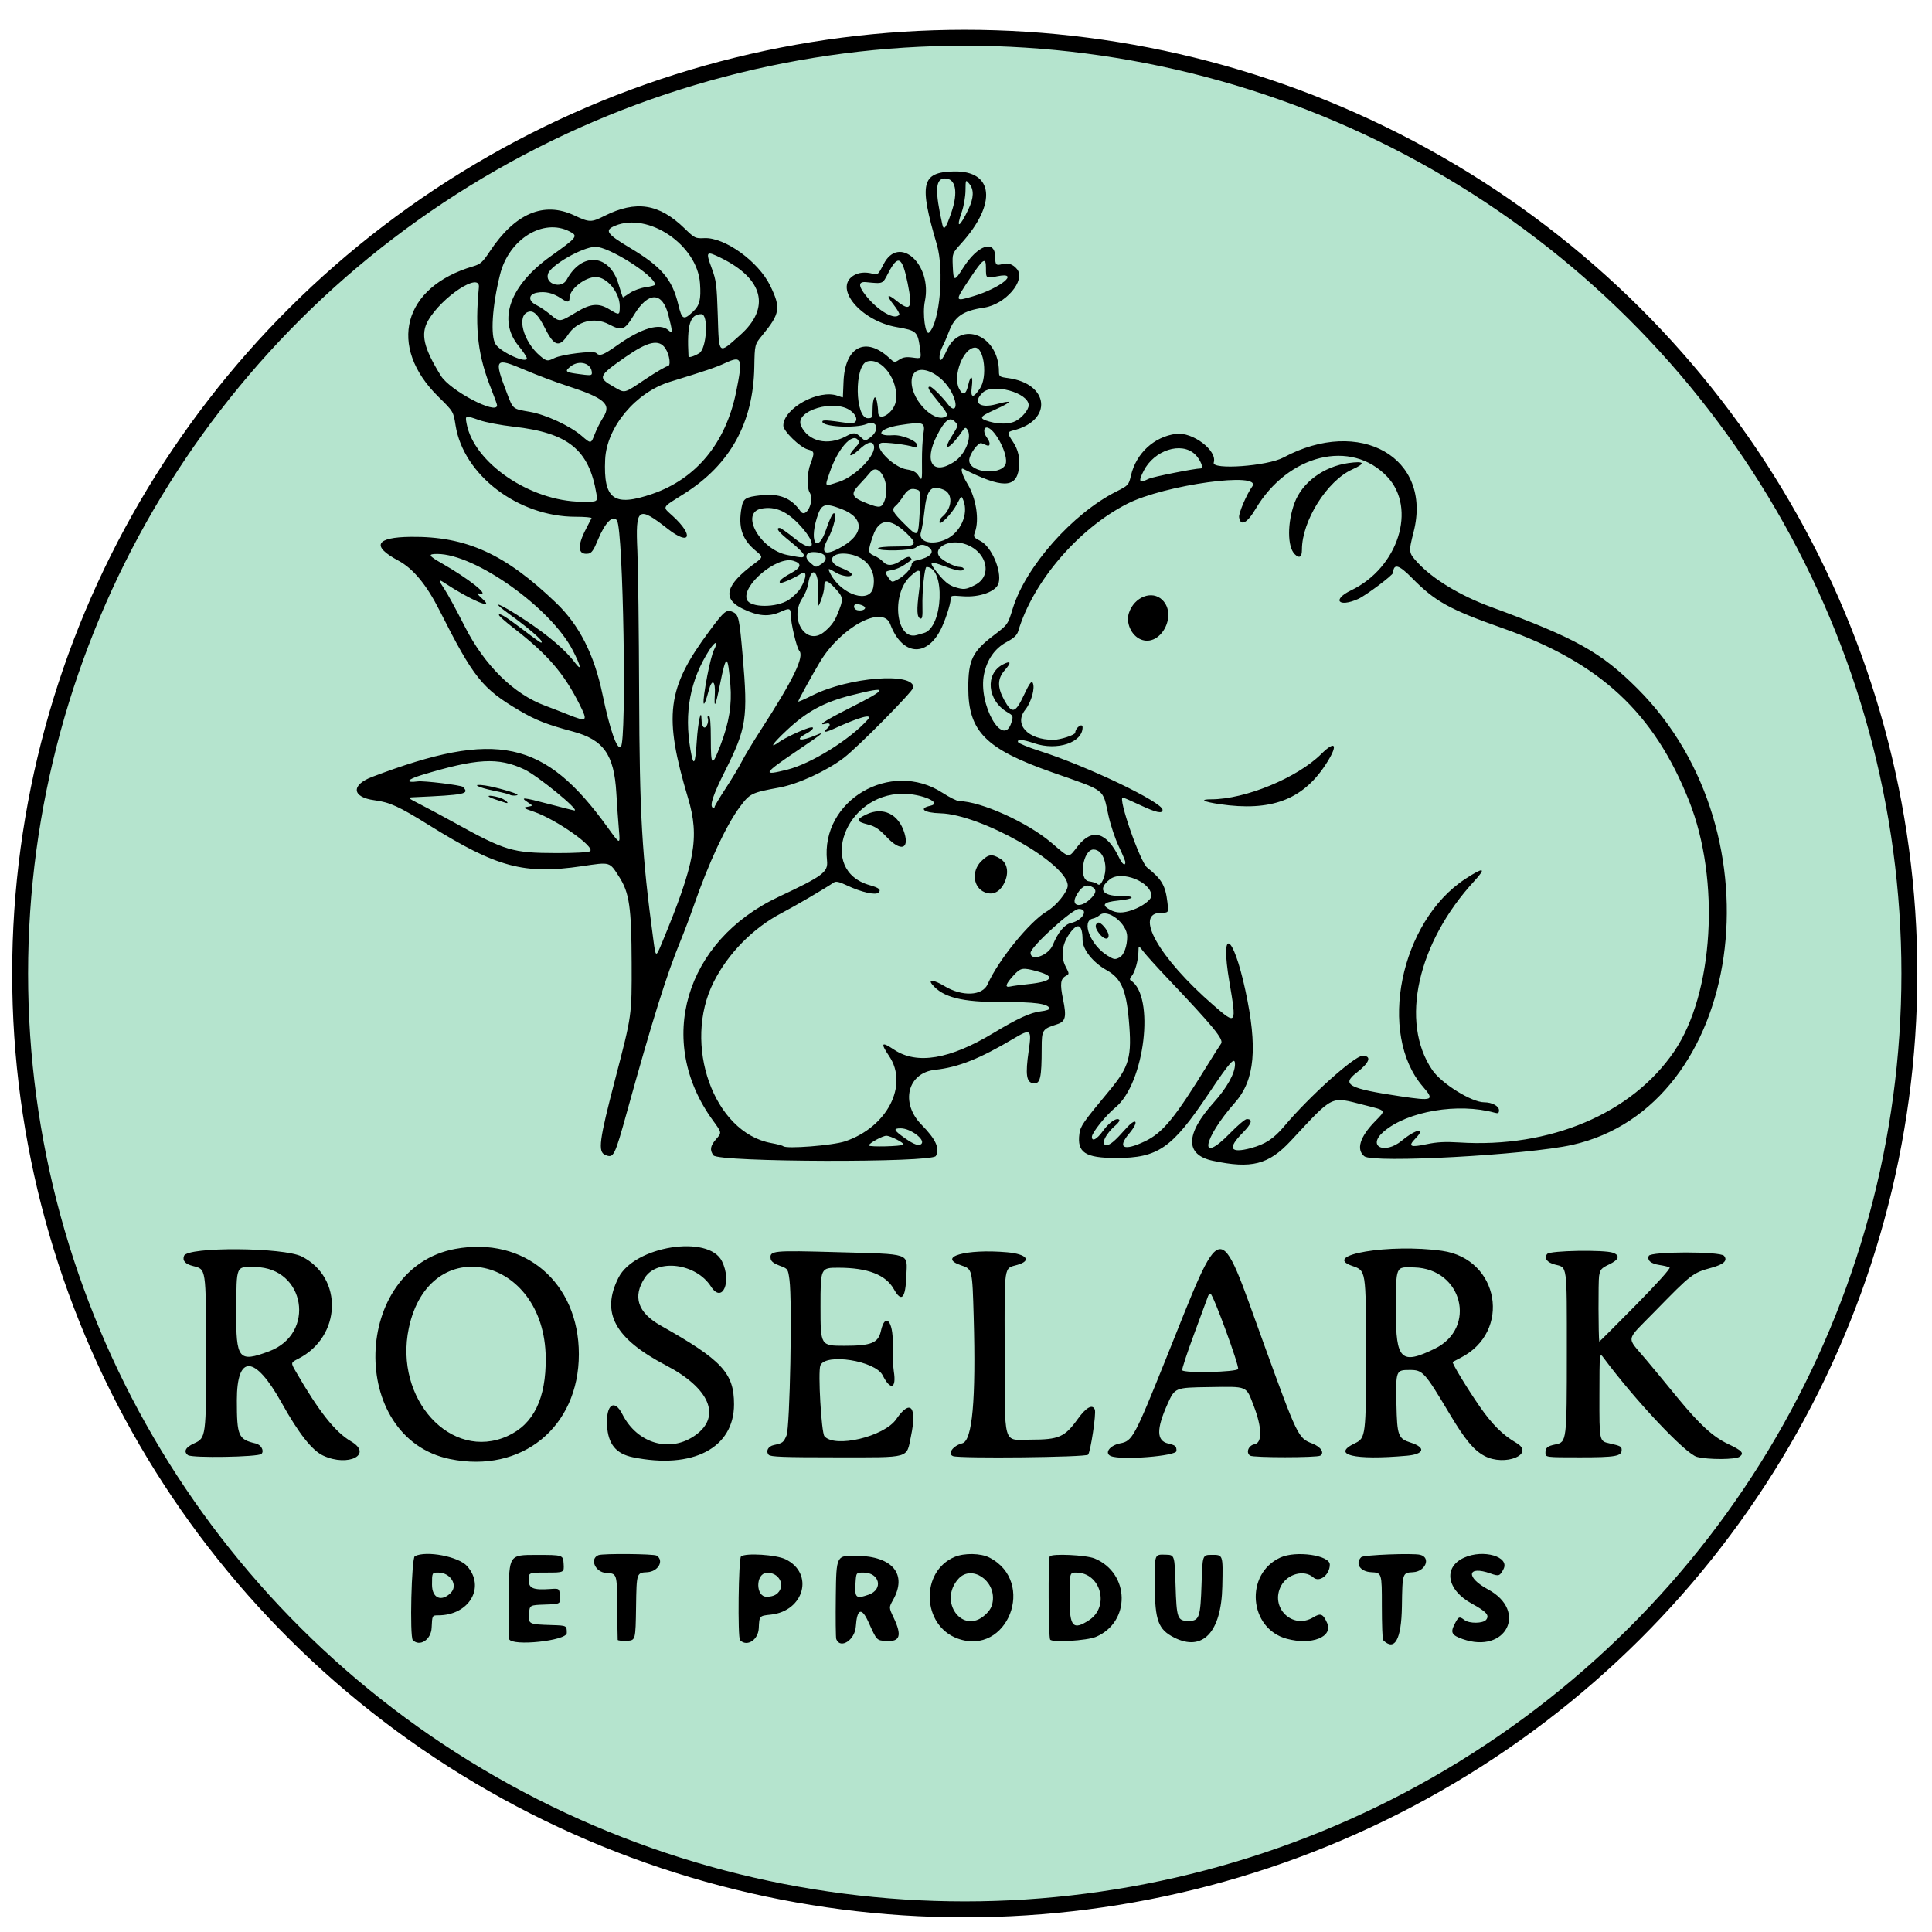
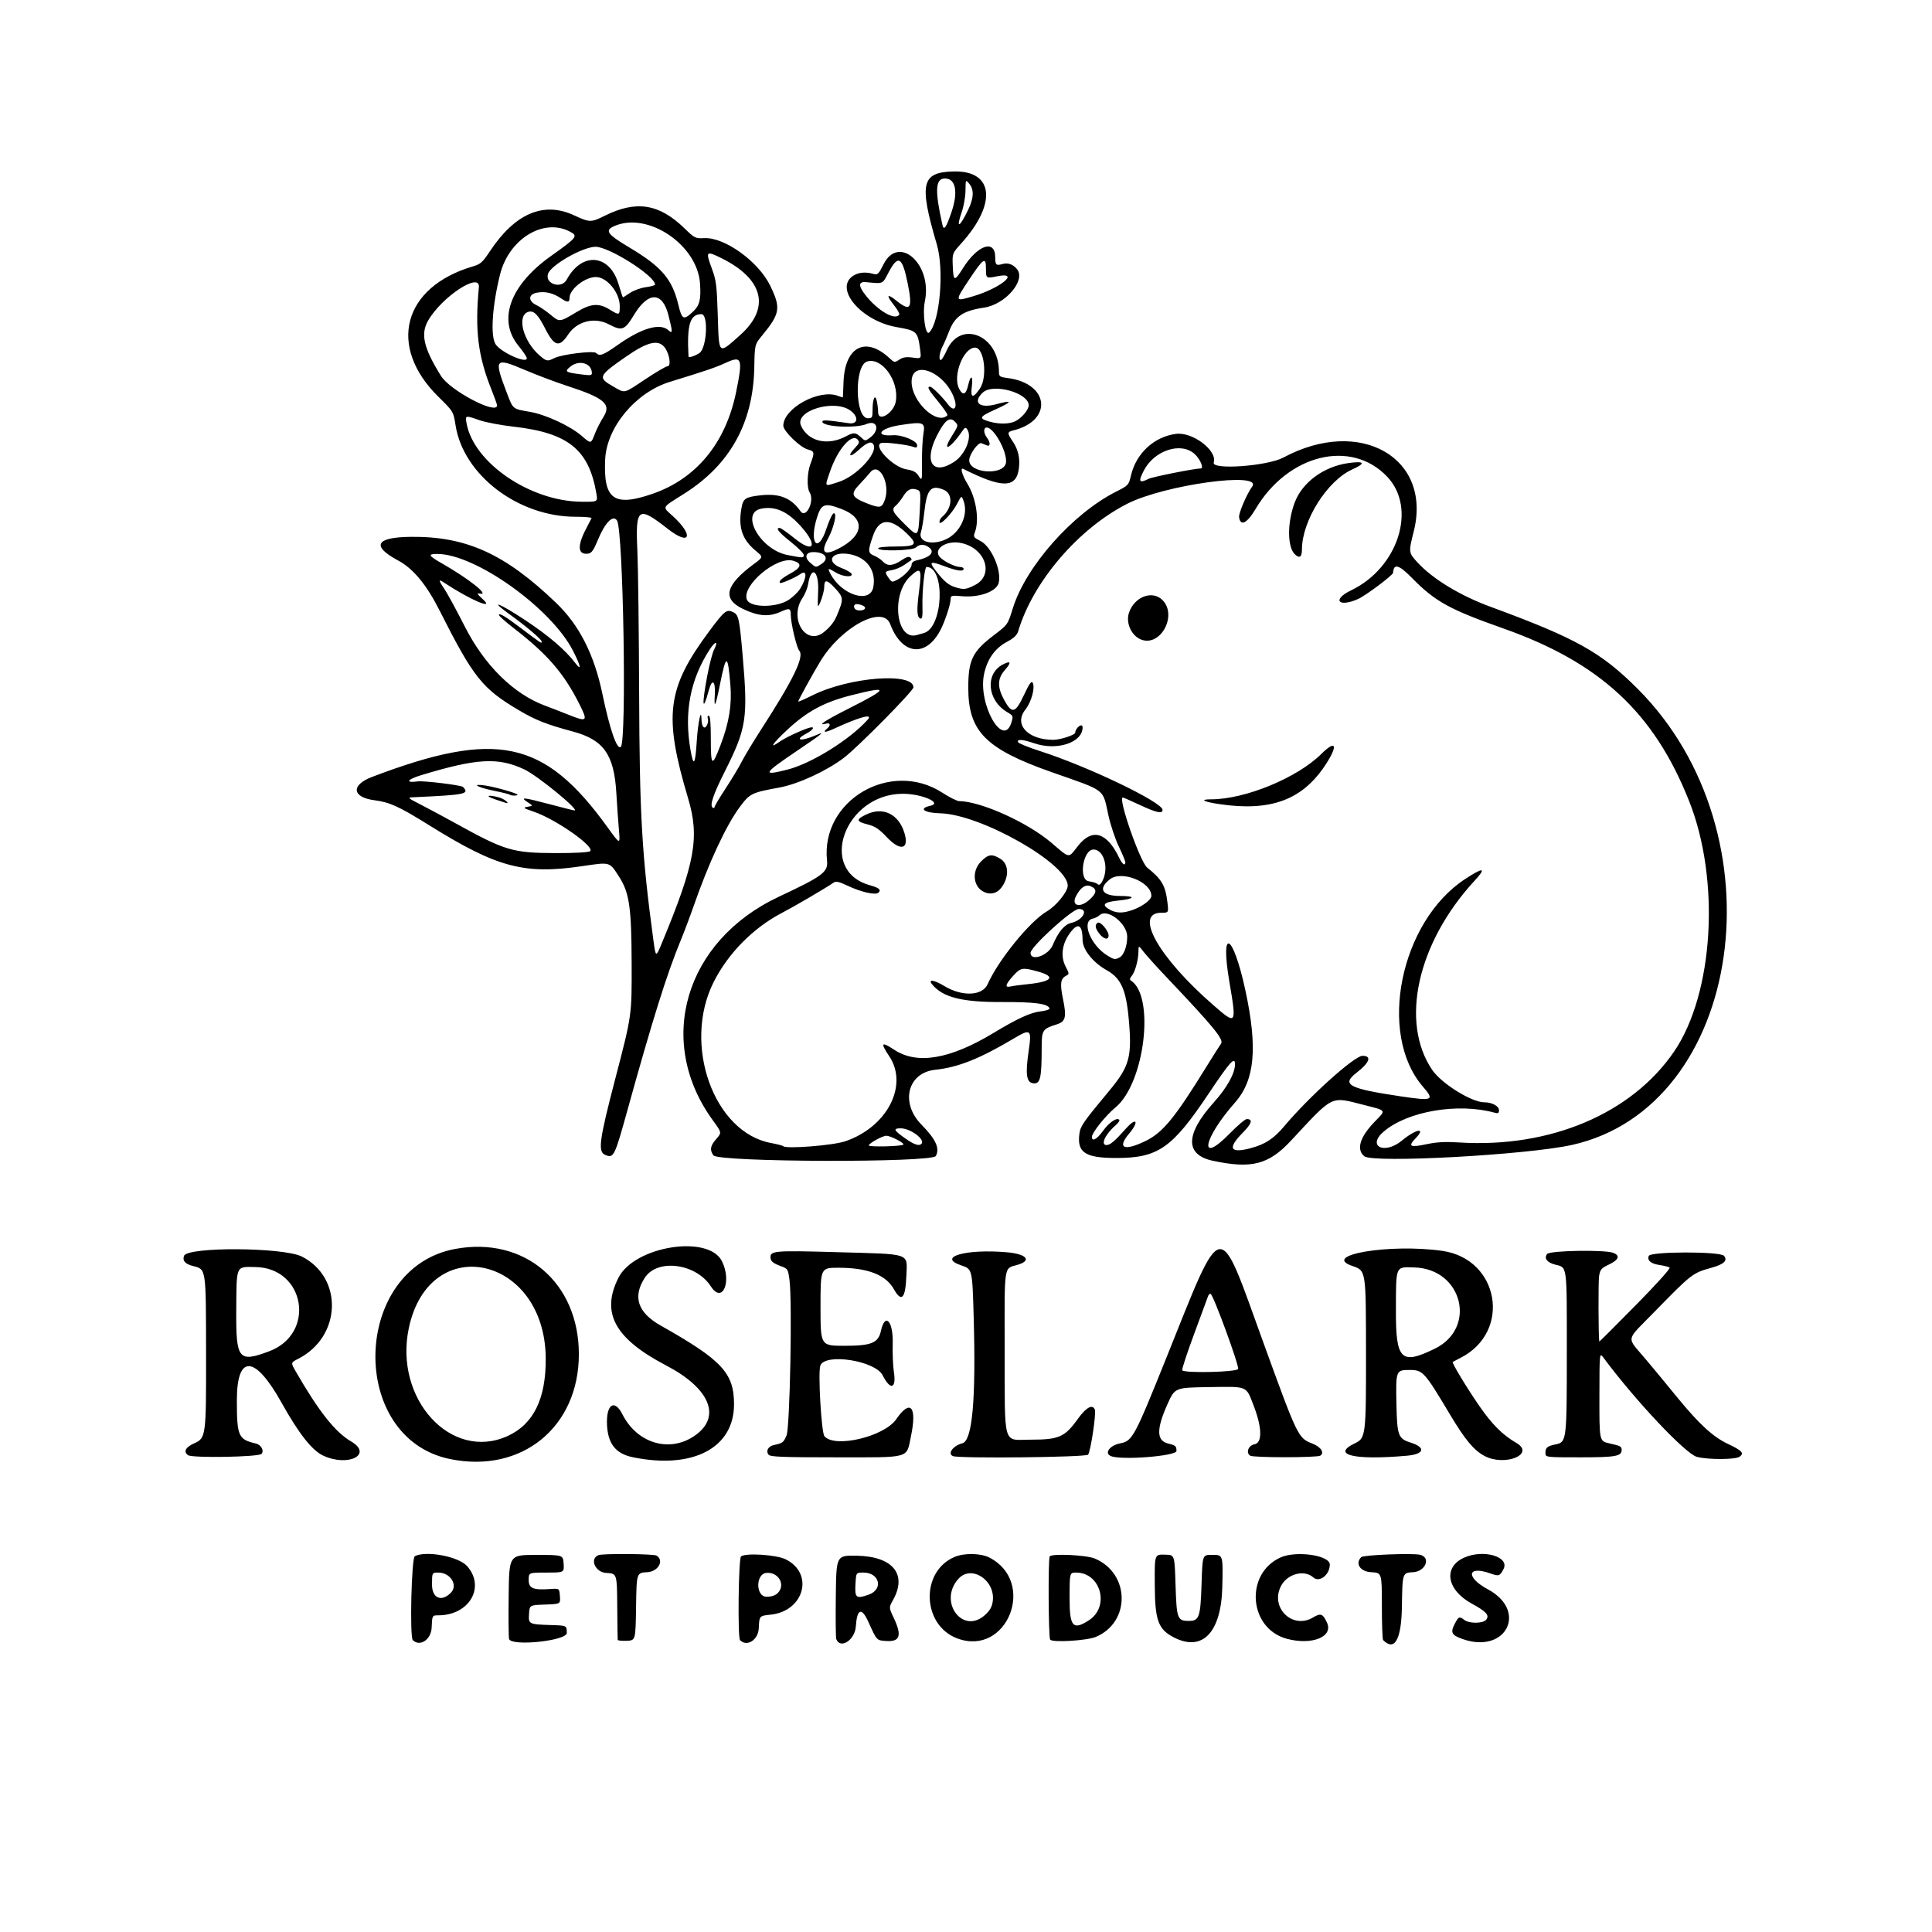
<svg xmlns="http://www.w3.org/2000/svg" xml:space="preserve" id="svg1" version="1.1" viewBox="0 0 275 275" height="275mm" width="275mm">
  <defs id="defs1" />
  <g transform="translate(-1.432,0.716)" id="g5">
-     <ellipse ry="133.204" rx="134.457" cy="137.859" cx="138.754" id="ellipse5" style="display:inline;fill:#b5e4ce;fill-opacity:1;stroke:#000000;stroke-width:2.265;stroke-dasharray:none;stroke-opacity:1" />
-   </g>
+     </g>
  <g transform="translate(40.225,-12.57)" id="layer1">
    <path id="path1" d="m 18.534,246.023 c -0.459,-0.459 -0.189,-11.705 0.286,-11.947 1.63,-0.829 6.247,0.05 7.448,1.418 2.637,3.004 0.29,7.001 -4.111,7.001 -0.866,0 -0.866,0 -0.944,1.774 -0.075,1.693 -1.686,2.748 -2.68,1.754 z m 5.403,-6.726 c 1.075,-1.075 -0.037,-2.887 -1.772,-2.887 -0.897,0 -0.897,0 -0.897,1.72 0,1.924 1.331,2.506 2.669,1.168 z m 8.303,6.58 c -0.074,-0.193 -0.103,-2.968 -0.063,-6.166 0.071,-5.815 0.071,-5.815 3.908,-5.815 3.836,0 3.836,0 3.917,1.257 0.081,1.257 0.081,1.257 -2.447,1.257 -2.528,0 -2.528,0 -2.528,1.046 0,1.202 0.63,1.466 3.082,1.293 1.283,-0.091 1.283,-0.091 1.364,1.023 0.081,1.114 0.081,1.114 -2.117,1.191 -2.197,0.077 -2.197,0.077 -2.278,1.325 -0.095,1.472 -0.054,1.491 3.255,1.596 2.117,0.067 2.117,0.067 2.117,1.125 0,1.108 -7.802,1.933 -8.21,0.868 z m 15.458,0.111 c -0.016,-0.102 -0.045,-2.269 -0.066,-4.816 -0.038,-4.63 -0.038,-4.63 -1.559,-4.71 -1.574,-0.082 -2.421,-2.032 -1.103,-2.538 0.636,-0.244 7.866,-0.184 8.265,0.069 1.116,0.707 0.226,2.282 -1.335,2.363 -1.515,0.079 -1.515,0.079 -1.587,4.894 -0.072,4.815 -0.072,4.815 -1.329,4.869 -0.691,0.03 -1.27,-0.03 -1.285,-0.132 z m 17.415,0.047 c -0.356,-0.356 -0.222,-11.652 0.142,-11.928 0.683,-0.518 4.999,-0.242 6.328,0.405 4.113,2.001 2.674,7.387 -2.107,7.887 -1.619,0.169 -1.619,0.169 -1.696,1.919 -0.074,1.68 -1.674,2.711 -2.667,1.718 z m 5.368,-6.715 c 1.161,-1.161 0.102,-3.028 -1.625,-2.863 -1.548,0.148 -1.524,3.392 0.025,3.392 0.718,0 1.245,-0.174 1.6,-0.529 z m 8.326,6.557 c -0.074,-0.193 -0.103,-2.954 -0.063,-6.134 0.071,-5.783 0.071,-5.783 2.975,-5.733 5.143,0.089 7.23,2.641 5.164,6.315 -0.593,1.055 -0.593,1.055 0.101,2.522 1.195,2.527 0.911,3.427 -1.043,3.302 -1.402,-0.089 -1.341,-0.025 -2.566,-2.728 -0.96,-2.117 -1.613,-1.875 -1.782,0.661 -0.129,1.936 -2.216,3.28 -2.786,1.794 z m 4.604,-6.32 c 2.138,-0.745 1.577,-3.147 -0.735,-3.147 -1.034,0 -1.034,0 -1.124,1.459 -0.134,2.159 0.044,2.321 1.86,1.688 z m 12.656,6.237 c -5.076,-1.863 -5.337,-9.554 -0.394,-11.619 1.369,-0.572 3.702,-0.528 4.917,0.092 6.767,3.453 2.576,14.133 -4.523,11.527 z m 3.934,-3.365 c 0.688,-0.63 0.977,-1.148 1.083,-1.939 0.4,-2.98 -3.027,-5.235 -4.874,-3.207 -2.953,3.244 0.601,8.068 3.79,5.145 z m 9.248,3.519 c -0.24,-0.388 -0.296,-11.455 -0.059,-11.837 0.269,-0.436 5.193,-0.207 6.403,0.297 5.04,2.102 5.143,9.064 0.165,11.156 -1.287,0.541 -6.231,0.833 -6.508,0.384 z m 5.554,-2.771 c 2.965,-1.943 1.649,-6.767 -1.845,-6.767 -0.939,0 -0.939,0 -0.939,3.739 0,3.983 0.499,4.526 2.785,3.028 z m 12.096,2.479 c -2.258,-1.148 -2.728,-2.412 -2.754,-7.416 -0.024,-4.542 -0.068,-4.42 1.561,-4.376 1.262,0.034 1.262,0.034 1.394,4.293 0.15,4.818 0.265,5.132 1.875,5.132 1.505,0 1.674,-0.489 1.829,-5.292 0.132,-4.101 0.132,-4.101 1.41,-4.108 1.671,-0.01 1.643,-0.093 1.544,4.505 -0.139,6.51 -2.799,9.326 -6.859,7.262 z m 16.036,0.176 c -5.413,-1.458 -6.02,-9.244 -0.901,-11.569 2.225,-1.011 7.028,-0.321 7.025,1.009 -0.003,1.466 -1.482,2.607 -2.359,1.821 -1.267,-1.136 -3.652,-0.517 -4.564,1.185 -1.656,3.088 1.61,6.304 4.572,4.503 1.052,-0.64 1.378,-0.51 1.961,0.782 0.903,2.003 -2.184,3.225 -5.733,2.269 z m 13.711,0.191 c -0.097,-0.097 -0.177,-2.294 -0.177,-4.882 0,-4.705 0,-4.705 -1.521,-4.785 -1.567,-0.082 -2.325,-1.234 -1.412,-2.146 0.315,-0.315 7.346,-0.592 8.387,-0.331 1.567,0.393 0.751,2.385 -1.015,2.477 -1.515,0.079 -1.515,0.079 -1.587,4.895 -0.07,4.689 -1.035,6.411 -2.673,4.772 z m 11.333,-0.144 c -1.562,-0.548 -1.772,-0.922 -1.175,-2.093 0.58,-1.138 0.683,-1.182 1.424,-0.622 0.694,0.525 2.632,0.506 3.077,-0.031 0.524,-0.631 0.056,-1.161 -2.027,-2.298 -3.578,-1.952 -4.125,-5.178 -1.11,-6.546 2.738,-1.243 6.53,-0.146 5.615,1.624 -0.517,0.999 -0.663,1.048 -1.852,0.625 -3.32,-1.183 -3.59,0.524 -0.358,2.263 5.709,3.073 2.578,9.24 -3.593,7.077 z M 23.817,220.248 c -14.569,-2.999 -13.955,-27.191 0.758,-29.908 9.846,-1.818 17.595,4.78 17.595,14.981 0,10.398 -8.151,17.027 -18.353,14.927 z m 8.206,-3.274 c 3.705,-1.682 5.485,-5.327 5.43,-11.123 -0.137,-14.546 -16.562,-18.114 -19.489,-4.233 -2.128,10.089 6.031,19.001 14.059,15.357 z m -26.233,2.795 c -1.6,-0.741 -3.483,-3.133 -5.955,-7.568 -3.782,-6.783 -6.349,-6.908 -6.346,-0.309 0.002,5.107 0.203,5.564 2.701,6.147 0.759,0.177 1.23,1.051 0.799,1.482 -0.446,0.446 -9.9,0.604 -10.461,0.175 -0.668,-0.512 -0.346,-1.124 0.881,-1.678 1.69,-0.762 1.715,-0.954 1.697,-13.017 -0.018,-11.975 0.016,-11.754 -1.839,-12.221 -1.134,-0.285 -1.559,-0.765 -1.293,-1.458 0.502,-1.309 14.167,-1.221 16.774,0.108 5.923,3.022 5.629,11.41 -0.509,14.542 -1.091,0.556 -1.091,0.556 -0.37,1.805 3.292,5.705 5.607,8.634 7.867,9.955 3.175,1.857 -0.375,3.689 -3.945,2.036 z m -7.705,-14.855 c 6.684,-2.501 5.146,-11.888 -1.966,-11.993 -2.815,-0.042 -2.672,-0.369 -2.715,6.219 -0.045,6.94 0.329,7.402 4.681,5.774 z m 51.758,15.077 c -2.388,-0.491 -3.512,-1.874 -3.661,-4.503 -0.169,-2.99 1.036,-3.875 2.186,-1.605 2.135,4.213 6.841,5.547 10.421,2.953 3.69,-2.673 1.997,-6.673 -4.194,-9.907 -7.328,-3.829 -9.318,-7.495 -6.783,-12.496 2.28,-4.5 12.828,-6.175 14.726,-2.34 1.445,2.919 0.05,6.118 -1.568,3.596 -2.104,-3.28 -7.595,-4.018 -9.4,-1.264 -1.781,2.719 -1.036,4.974 2.258,6.832 8.73,4.924 10.429,6.75 10.429,11.209 0,6.216 -5.872,9.282 -14.415,7.526 z m 121.221,-0.19 c -1.522,-0.816 -2.757,-2.305 -4.922,-5.931 -3.603,-6.035 -3.842,-6.299 -5.694,-6.299 -1.984,0 -2.005,0.053 -1.904,4.895 0.093,4.465 0.248,4.881 2.029,5.446 2.206,0.699 1.937,1.643 -0.531,1.864 -7.527,0.673 -10.862,-0.132 -7.384,-1.782 1.512,-0.717 1.565,-1.154 1.553,-12.803 -0.012,-11.924 0.016,-11.745 -1.974,-12.435 -4.47,-1.549 5.364,-3.192 12.816,-2.141 8.138,1.148 9.924,11.513 2.623,15.226 -0.561,0.285 -1.065,0.549 -1.121,0.587 -0.161,0.108 2.012,3.702 3.815,6.308 1.792,2.59 3.295,4.089 5.232,5.214 2.77,1.61 -1.637,3.408 -4.538,1.852 z m -7.061,-15.257 c 6.062,-2.966 3.928,-11.39 -2.931,-11.567 -2.711,-0.07 -2.585,-0.369 -2.603,6.192 -0.019,6.981 0.741,7.719 5.533,5.375 z m 37.314,15.398 c -1.611,-0.417 -8.753,-7.994 -13.287,-14.095 -0.587,-0.79 -0.587,-0.79 -0.595,5.329 -0.009,6.601 -0.027,6.517 1.448,6.849 1.562,0.351 1.718,0.436 1.718,0.931 0,0.897 -0.867,1.05 -5.936,1.05 -4.912,0 -4.912,0 -4.912,-0.646 0,-0.732 0.268,-0.955 1.432,-1.193 1.591,-0.324 1.61,-0.486 1.611,-13.167 7e-5,-12.617 0.086,-11.985 -1.698,-12.437 -1.125,-0.285 -1.587,-0.919 -1.099,-1.507 0.407,-0.49 8.178,-0.623 9.394,-0.161 1.027,0.39 0.818,0.988 -0.578,1.655 -1.119,0.534 -1.275,0.717 -1.427,1.659 -0.122,0.76 -0.1,8.562 0.027,9.329 0.006,0.038 2.327,-2.281 5.157,-5.152 3.097,-3.143 5.028,-5.294 4.851,-5.403 -0.162,-0.1 -0.801,-0.258 -1.42,-0.351 -1.247,-0.187 -1.792,-0.647 -1.542,-1.3 0.245,-0.639 10.18,-0.65 10.71,-0.011 0.553,0.667 -0.007,1.207 -1.752,1.69 -2.722,0.754 -2.825,0.833 -8.151,6.286 -4.193,4.293 -4.029,3.424 -1.266,6.718 0.779,0.929 1.612,1.927 1.852,2.219 0.24,0.292 1.462,1.78 2.717,3.307 3.111,3.787 5.048,5.561 7.155,6.554 2.024,0.954 2.355,1.315 1.666,1.819 -0.583,0.427 -4.467,0.444 -6.075,0.028 z M 69.185,219.642 c -0.437,-0.526 -0.079,-1.205 0.729,-1.381 1.273,-0.277 1.381,-0.358 1.814,-1.361 0.488,-1.131 0.83,-19.129 0.421,-22.155 -0.213,-1.573 -0.219,-1.582 -1.404,-2.018 -0.785,-0.289 -1.217,-0.615 -1.269,-0.957 -0.181,-1.192 0.185,-1.229 9.616,-0.962 10.507,0.297 9.813,0.06 9.695,3.319 -0.118,3.278 -0.685,3.898 -1.78,1.943 -1.144,-2.044 -3.722,-3.044 -7.861,-3.049 -2.58,-0.003 -2.58,-0.003 -2.58,5.553 0,5.556 0,5.556 3.419,5.556 3.816,0 4.803,-0.401 5.177,-2.106 0.592,-2.697 1.767,-1.428 1.682,1.818 -0.037,1.395 0.033,3.159 0.155,3.921 0.397,2.481 -0.461,2.79 -1.585,0.571 -1.054,-2.081 -8.16,-3.201 -8.87,-1.398 -0.355,0.902 0.142,9.534 0.579,10.062 1.446,1.742 8.511,0.069 10.223,-2.42 2.014,-2.928 2.983,-1.81 2.096,2.419 -0.677,3.23 0.105,3.009 -10.603,3.009 -7.608,0 -9.41,-0.068 -9.656,-0.363 z m 26.232,0.188 c -0.825,-0.333 0.023,-1.493 1.33,-1.819 1.433,-0.358 1.955,-6.156 1.621,-17.982 -0.193,-6.815 -0.194,-6.82 -1.757,-7.341 -3.542,-1.181 0.647,-2.383 6.507,-1.868 2.807,0.247 3.576,1.188 1.465,1.792 -1.942,0.555 -1.826,-0.203 -1.804,11.749 0.026,14.447 -0.343,13.131 3.685,13.131 4.044,0 4.861,-0.358 6.723,-2.947 1.198,-1.665 2.106,-2.159 2.428,-1.321 0.211,0.55 -0.605,5.97 -0.964,6.403 -0.311,0.374 -18.338,0.565 -19.233,0.204 z m 22.49,0.003 c -0.994,-0.411 -0.168,-1.539 1.332,-1.82 1.706,-0.319 2.018,-0.894 6.392,-11.767 8.378,-20.826 7.412,-20.657 14.019,-2.443 4.804,13.244 4.915,13.473 6.894,14.229 1.236,0.472 1.805,1.326 1.157,1.736 -0.465,0.295 -9.509,0.298 -9.973,0.003 -0.655,-0.415 -0.254,-1.47 0.618,-1.626 1.12,-0.2 1.073,-2.384 -0.118,-5.472 -1.117,-2.898 -0.758,-2.748 -6.379,-2.664 -4.841,0.072 -4.841,0.072 -5.906,2.453 -1.584,3.544 -1.555,5.18 0.1,5.579 1.073,0.259 1.191,0.363 1.191,1.058 0,0.729 -7.843,1.344 -9.327,0.732 z m 18.098,-12.406 c 0.179,-0.466 -3.578,-10.705 -3.928,-10.705 -0.127,0 -0.28,0.149 -0.342,0.331 -0.061,0.182 -0.946,2.582 -1.966,5.333 -1.02,2.751 -1.793,5.102 -1.717,5.226 0.274,0.443 7.779,0.27 7.953,-0.183 z m -3.612,-29.637 c -3.971,-0.851 -3.912,-3.79 0.164,-8.316 1.852,-2.057 3.004,-4.125 3.008,-5.403 0.004,-1.186 -0.686,-0.418 -3.782,4.208 -5.18,7.739 -7.178,9.125 -13.149,9.119 -4.405,-0.004 -5.575,-0.78 -5.216,-3.458 0.146,-1.089 0.533,-1.646 4.203,-6.058 2.935,-3.528 3.302,-4.856 2.824,-10.205 -0.38,-4.252 -1.104,-5.867 -3.143,-7.008 -1.962,-1.098 -3.428,-2.94 -3.434,-4.314 -0.01,-2.259 -0.694,-2.558 -1.902,-0.829 -1.04,1.489 -1.235,3.23 -0.517,4.609 0.543,1.043 0.545,1.073 0.052,1.337 -0.777,0.416 -0.867,1.129 -0.418,3.305 0.53,2.564 0.375,3.201 -0.876,3.597 -2.064,0.654 -2.157,0.799 -2.159,3.362 -0.004,4.285 -0.199,5.129 -1.161,5.035 -1.016,-0.099 -1.184,-1.226 -0.69,-4.624 0.448,-3.078 0.303,-3.199 -2.116,-1.76 -4.864,2.892 -7.909,4.105 -11.193,4.456 -3.934,0.421 -5.005,4.698 -1.954,7.806 2.048,2.086 2.637,3.369 2.049,4.465 -0.522,0.976 -30.938,0.89 -31.654,-0.089 -0.562,-0.769 -0.46,-1.356 0.407,-2.343 0.782,-0.891 0.782,-0.891 -0.476,-2.617 -8.22,-11.275 -4.019,-25.562 9.365,-31.849 6.301,-2.96 7.043,-3.515 6.868,-5.143 -0.918,-8.565 9.056,-14.436 16.421,-9.665 1.008,0.653 2.082,1.19 2.386,1.193 3.088,0.032 9.712,3.017 13.109,5.908 2.725,2.319 2.384,2.277 3.805,0.468 2.028,-2.581 4.121,-1.966 5.884,1.73 0.421,0.882 0.858,1.184 0.858,0.592 0,-0.167 -0.417,-1.169 -0.926,-2.228 -0.509,-1.059 -1.172,-3.036 -1.472,-4.393 -0.873,-3.943 -0.198,-3.424 -8.053,-6.187 -9.445,-3.322 -11.906,-5.808 -11.906,-12.024 0,-3.942 0.594,-5.164 3.627,-7.468 1.995,-1.515 1.995,-1.515 2.712,-3.836 1.843,-5.967 8.51,-13.494 14.728,-16.625 1.722,-0.867 1.768,-0.917 2.09,-2.287 0.744,-3.163 3.285,-5.512 6.409,-5.924 2.362,-0.311 5.912,2.384 5.374,4.079 -0.346,1.089 7.64,0.513 9.927,-0.716 10.888,-5.85 21.197,0.017 18.534,10.547 -0.745,2.946 -0.738,3.002 0.559,4.408 2.162,2.346 6.053,4.705 10.389,6.299 12.142,4.464 15.706,6.449 20.911,11.65 20.679,20.661 15.104,59.507 -9.32,64.943 -6.418,1.428 -28.355,2.624 -29.575,1.612 -1.171,-0.972 -0.623,-2.752 1.527,-4.961 1.603,-1.647 1.693,-1.51 -1.529,-2.327 -4.889,-1.24 -4.262,-1.545 -10.456,5.095 -3.167,3.396 -5.6,4.016 -11.113,2.834 z m 5.467,-1.811 c 2.012,-0.536 3.239,-1.344 4.72,-3.11 3.53,-4.209 9.983,-10.014 11.13,-10.014 1.369,0 1.026,0.964 -0.862,2.421 -2.173,1.677 -1.111,2.243 6.269,3.342 4.633,0.69 4.887,0.581 3.202,-1.366 -6.508,-7.519 -3.247,-23.521 6.027,-29.579 2.617,-1.71 3.055,-1.622 1.317,0.262 -8.143,8.83 -10.665,20.129 -6.014,26.945 1.317,1.929 5.602,4.591 7.392,4.591 1.109,0 2.1,0.534 2.1,1.132 0,0.409 -0.125,0.483 -0.595,0.353 -5.221,-1.446 -12.416,-0.226 -15.813,2.682 -2.435,2.085 0.097,3.336 2.591,1.28 2.044,-1.685 3.494,-1.919 1.937,-0.312 -1.12,1.156 -0.781,1.328 1.614,0.82 1.413,-0.3 2.645,-0.365 4.579,-0.241 12.948,0.827 24.581,-4.094 30.62,-12.952 5.625,-8.25 6.592,-24.383 2.137,-35.623 -4.994,-12.598 -12.673,-19.727 -26.505,-24.607 -7.63,-2.692 -9.659,-3.816 -12.968,-7.184 -1.847,-1.88 -2.598,-2.084 -2.669,-0.724 -0.018,0.341 -3.902,3.253 -4.978,3.732 -2.826,1.259 -3.758,0.096 -0.989,-1.236 6.698,-3.221 9.382,-11.667 5.136,-16.157 -5.122,-5.416 -14.123,-3.215 -18.746,4.583 -1.216,2.052 -2.154,2.518 -2.346,1.166 -0.079,-0.558 1.087,-3.285 1.856,-4.342 1.602,-2.2 -12.462,-0.274 -17.777,2.434 -6.964,3.549 -13.415,11.085 -15.515,18.125 -0.174,0.582 -0.613,0.996 -1.646,1.551 -1.684,0.905 -2.783,2.471 -3.223,4.589 -0.885,4.262 2.74,10.641 3.899,6.863 0.28,-0.914 0.26,-0.963 -0.609,-1.475 -2.835,-1.672 -3.173,-5.452 -0.606,-6.779 1.144,-0.592 1.243,-0.297 0.273,0.808 -1.059,1.206 -1.086,2.416 -0.095,4.233 1.115,2.045 1.593,1.928 2.818,-0.688 0.76,-1.623 1.071,-2.064 1.242,-1.759 0.388,0.694 -0.171,2.743 -1.052,3.855 -1.661,2.097 0.37,4.274 3.992,4.28 0.98,10e-4 3.109,-0.694 3.12,-1.019 0.024,-0.704 1.041,-1.451 1.047,-0.769 0.018,2.174 -3.628,3.386 -6.864,2.283 -1.663,-0.567 -2.48,-0.63 -2.33,-0.178 0.058,0.173 1.467,0.75 3.131,1.282 6.758,2.159 17.446,7.284 17.446,8.366 0,0.597 -0.878,0.407 -3.244,-0.701 -1.242,-0.582 -2.33,-1.058 -2.418,-1.058 -0.73,0 2.463,9.174 3.472,9.977 2.081,1.656 2.6,2.549 2.883,4.952 0.173,1.475 0.173,1.475 -0.865,1.475 -3.984,0 -0.393,6.375 7.416,13.163 3.285,2.856 3.311,2.818 2.266,-3.338 -1.342,-7.904 0.508,-6.952 2.267,1.165 1.779,8.215 1.364,12.814 -1.447,16.003 -4.641,5.267 -5.258,9.04 -0.716,4.378 1.073,-1.102 2.14,-2.003 2.371,-2.003 0.908,0 0.719,0.641 -0.576,1.952 -2.214,2.242 -1.809,2.977 1.202,2.176 z m -4.457,-48.942 c -2.347,-0.343 -2.965,-0.694 -1.223,-0.694 4.825,0 12.242,-3.053 15.66,-6.447 2.145,-2.129 2.444,-1.233 0.544,1.629 -3.265,4.917 -7.756,6.569 -14.981,5.512 z m -11.226,-23.443 c -1.362,-0.55 -2.179,-2.359 -1.709,-3.784 0.759,-2.299 3.318,-3.282 4.769,-1.831 2.183,2.183 -0.296,6.732 -3.06,5.615 z M 144.063,91.447 c -1.059,-1.059 -1.067,-4.468 -0.018,-7.305 1.074,-2.901 4.139,-5.165 7.662,-5.658 2.308,-0.323 2.518,0.024 0.549,0.907 -3.578,1.606 -7.164,7.315 -7.164,11.405 0,1.083 -0.366,1.314 -1.03,0.65 z m -63.995,83.578 c 5.981,-2.013 9.063,-7.974 6.27,-12.128 -1.278,-1.901 -1.108,-2.119 0.711,-0.911 3.245,2.154 7.923,1.368 14.123,-2.373 3.44,-2.076 5.296,-2.926 6.747,-3.09 0.728,-0.082 1.288,-0.268 1.246,-0.414 -0.196,-0.673 -2.116,-0.931 -6.784,-0.91 -5.658,0.025 -8.391,-0.662 -9.908,-2.49 -0.664,-0.8 0.23,-0.686 1.734,0.221 2.533,1.528 5.408,1.402 6.147,-0.269 1.514,-3.422 6.001,-8.943 8.423,-10.362 1.343,-0.787 2.978,-2.802 2.978,-3.669 0,-3.119 -12.372,-10.146 -18.124,-10.294 -2.328,-0.06 -3.174,-0.689 -1.441,-1.069 1.816,-0.399 -1.212,-1.72 -3.922,-1.711 -8.247,0.027 -12.184,10.886 -4.715,13.005 1.36,0.386 1.68,0.652 1.274,1.059 -0.41,0.41 -2.448,-0.049 -4.479,-1.01 -1.137,-0.538 -1.582,-0.635 -1.905,-0.415 -1.288,0.876 -5.481,3.332 -7.389,4.328 -4.061,2.121 -7.63,5.735 -9.69,9.815 -4.481,8.874 -0.008,21.433 8.167,22.93 0.86,0.158 1.634,0.359 1.72,0.449 0.403,0.42 7.068,-0.102 8.817,-0.691 z m 19.875,-35.45 c -1.649,-0.666 -1.923,-2.989 -0.518,-4.394 1.035,-1.035 1.54,-1.104 2.738,-0.373 1.106,0.674 1.276,2.26 0.4,3.742 -0.637,1.079 -1.577,1.447 -2.621,1.026 z m -13.917,-7.819 c -1.121,-1.185 -1.689,-1.568 -2.714,-1.828 -1.678,-0.426 -1.729,-0.7 -0.261,-1.413 2.405,-1.168 4.651,-0.081 5.468,2.646 0.693,2.312 -0.582,2.617 -2.493,0.595 z m 2.333,43.736 c 0.204,-0.204 -1.825,-1.259 -2.421,-1.259 -0.545,0 -2.494,1.076 -2.494,1.377 0,0.249 4.66,0.137 4.915,-0.118 z m 34.379,-0.467 c 2.55,-1.217 4.231,-3.267 8.928,-10.889 0.838,-1.359 1.699,-2.714 1.914,-3.011 0.425,-0.587 -1.05,-2.389 -7.673,-9.368 -1.457,-1.536 -2.969,-3.209 -3.361,-3.718 -0.712,-0.926 -0.712,-0.926 -0.726,0 -0.018,1.231 -0.5,2.938 -0.981,3.479 -0.236,0.266 -0.286,0.5 -0.127,0.598 3.505,2.166 2.012,14.654 -2.161,18.085 -1.388,1.141 -3.357,3.598 -3.357,4.19 0,0.732 0.72,0.348 1.573,-0.84 0.862,-1.201 1.961,-1.958 2.32,-1.599 0.103,0.103 -0.12,0.45 -0.495,0.771 -1.479,1.267 -2.209,2.833 -1.321,2.833 0.527,0 1.171,-0.545 2.775,-2.351 1.509,-1.698 1.921,-1.025 0.444,0.726 -1.732,2.054 -0.758,2.528 2.246,1.095 z m -31.807,0.364 c 0.597,-0.597 -1.553,-2.212 -2.945,-2.213 -1.13,-0.001 -1.013,0.267 0.617,1.416 1.282,0.904 1.982,1.143 2.328,0.798 z m 15.135,-22.734 c 3.471,-0.351 4.057,-1.071 1.459,-1.794 -2.22,-0.617 -2.467,-0.574 -3.545,0.619 -1.102,1.22 -1.219,1.706 -0.362,1.503 0.327,-0.077 1.429,-0.225 2.447,-0.328 z m 13.086,-3.816 c 0.6,-0.321 1.069,-1.613 1.069,-2.946 0,-1.867 -2.802,-4.056 -3.921,-3.064 -0.244,0.216 -0.67,0.436 -0.945,0.487 -1.733,0.323 -0.369,3.797 2.077,5.289 0.929,0.566 1.065,0.585 1.721,0.234 z m -2.881,-3.349 c -0.617,-0.785 -0.695,-1.298 -0.24,-1.579 0.371,-0.229 1.54,1.145 1.542,1.813 0.002,0.684 -0.676,0.562 -1.302,-0.234 z m -6.649,1.604 c 0.763,-1.842 1.669,-2.937 2.602,-3.146 1.688,-0.379 2.58,-1.994 1.101,-1.994 -0.938,0 -6.863,5.396 -6.863,6.25 0,1.271 2.543,0.378 3.16,-1.11 z m 11.349,-4.993 c 1.411,-0.498 2.689,-1.455 2.689,-2.014 0,-1.977 -4.235,-3.671 -5.902,-2.36 -1.738,1.367 -1.121,2.374 1.452,2.374 2.327,0 2.131,0.416 -0.312,0.661 -2.039,0.205 -2.394,0.616 -1.126,1.304 0.929,0.504 1.839,0.514 3.198,0.034 z m -6.108,-1.474 c 1.031,-0.938 1.089,-1.491 0.2,-1.896 -0.749,-0.341 -1.48,0.137 -2.131,1.397 -0.722,1.396 0.577,1.732 1.932,0.499 z m 1.857,-2.708 c 0.916,-1.864 0.172,-4.414 -1.292,-4.428 -1.502,-0.014 -2.162,4.278 -0.695,4.515 0.547,0.088 1.073,0.239 1.169,0.334 0.302,0.302 0.516,0.191 0.818,-0.422 z m 6.569,-57.2 c 0.569,-0.282 6.553,-1.471 7.404,-1.471 0.469,0 -0.065,-1.295 -0.833,-2.019 -1.934,-1.824 -5.782,-0.588 -7.283,2.339 -0.815,1.59 -0.664,1.834 0.713,1.151 z M 45.937,176.967 c -1.091,-0.439 -0.886,-2.011 1.405,-10.804 2.386,-9.157 2.363,-8.998 2.341,-16.536 -0.024,-7.883 -0.327,-9.982 -1.766,-12.227 -1.41,-2.2 -1.204,-2.141 -5.329,-1.535 -8.236,1.21 -12.08,0.179 -21.717,-5.824 -4.321,-2.692 -5.592,-3.273 -7.805,-3.566 -3.196,-0.424 -3.37,-2.163 -0.332,-3.318 17.73,-6.744 24.533,-5.287 33.529,7.182 1.794,2.486 1.794,2.486 1.61,0.369 -0.101,-1.164 -0.268,-3.545 -0.371,-5.292 -0.32,-5.442 -1.811,-7.546 -6.178,-8.719 -3.713,-0.997 -5.291,-1.616 -7.621,-2.989 -5.293,-3.12 -6.527,-4.668 -11.36,-14.241 -1.852,-3.669 -3.756,-5.971 -5.873,-7.103 -3.887,-2.078 -3.226,-3.329 1.786,-3.381 7.903,-0.081 13.421,2.431 20.695,9.421 3.285,3.157 5.402,7.331 6.575,12.962 1.065,5.114 2.086,8.034 2.621,7.499 0.847,-0.847 0.344,-30.757 -0.541,-32.188 -0.557,-0.902 -1.717,0.27 -2.739,2.766 -0.579,1.416 -0.89,1.862 -1.344,1.928 -1.508,0.221 -1.628,-1.054 -0.332,-3.526 0.381,-0.728 0.734,-1.412 0.783,-1.521 0.049,-0.109 -0.973,-0.198 -2.271,-0.198 -8.168,0 -15.965,-5.936 -17.082,-13.005 -0.312,-1.976 -0.312,-1.976 -2.447,-4.076 -7.292,-7.176 -5.047,-15.634 4.926,-18.558 1.065,-0.312 1.364,-0.579 2.388,-2.125 3.59,-5.424 7.678,-7.168 12.031,-5.131 2.165,1.013 2.4,1.017 4.295,0.069 4.507,-2.255 7.774,-1.744 11.404,1.784 1.435,1.394 1.534,1.443 2.81,1.382 2.9,-0.138 7.695,3.318 9.371,6.756 1.55,3.178 1.421,3.984 -1.13,7.085 -1.07,1.301 -1.07,1.301 -1.127,4.498 -0.141,7.942 -3.432,13.892 -9.971,18.031 -3.319,2.1 -3.162,1.784 -1.597,3.224 3.023,2.781 2.416,4.265 -0.736,1.799 -4.268,-3.34 -4.624,-3.083 -4.34,3.131 0.107,2.346 0.22,11.469 0.25,20.273 0.06,17.286 0.389,22.977 2.031,35.138 0.335,2.48 0.343,2.483 1.212,0.388 4.728,-11.392 5.386,-15.022 3.729,-20.579 -3.522,-11.81 -3.037,-15.65 3.003,-23.789 2.188,-2.949 2.481,-3.179 3.435,-2.704 0.755,0.377 0.87,0.914 1.332,6.253 0.762,8.807 0.538,10.268 -2.508,16.332 -1.71,3.404 -2.226,4.945 -1.754,5.237 0.141,0.087 0.256,0.045 0.256,-0.093 0,-0.138 0.713,-1.337 1.584,-2.664 0.871,-1.327 1.899,-3.037 2.283,-3.799 0.384,-0.762 1.622,-2.815 2.75,-4.561 4.605,-7.127 6.189,-10.392 5.443,-11.224 -0.377,-0.42 -1.213,-3.954 -1.213,-5.125 0,-0.928 -0.194,-0.988 -1.411,-0.435 -1.696,0.77 -3.194,0.659 -5.41,-0.403 -2.986,-1.431 -2.491,-3.389 1.625,-6.426 1.286,-0.949 1.286,-0.949 0.188,-1.861 -1.923,-1.597 -2.497,-3.342 -2.003,-6.087 0.241,-1.341 0.552,-1.545 2.725,-1.791 2.662,-0.301 4.368,0.381 5.668,2.265 0.79,1.145 2.058,-1.472 1.301,-2.685 -0.421,-0.674 -0.356,-2.8 0.124,-4.063 0.615,-1.617 0.583,-1.784 -0.387,-2.042 -1.085,-0.289 -3.479,-2.614 -3.479,-3.38 0,-2.474 5.096,-5.266 7.761,-4.252 0.388,0.148 0.711,0.241 0.719,0.209 0.007,-0.033 0.047,-1.012 0.09,-2.176 0.182,-5.034 3.148,-6.567 6.551,-3.386 0.68,0.635 0.722,0.641 1.396,0.199 0.525,-0.344 0.994,-0.415 1.913,-0.289 1.218,0.167 1.218,0.167 1.041,-1.166 -0.34,-2.561 -0.455,-2.671 -3.331,-3.171 -5.052,-0.878 -8.968,-5.491 -6.201,-7.305 0.741,-0.485 1.723,-0.585 2.822,-0.286 0.677,0.184 0.771,0.099 1.508,-1.361 2.166,-4.29 6.966,0.007 5.88,5.265 -0.37,1.79 0.076,4.989 0.62,4.445 1.514,-1.514 2.15,-8.892 1.081,-12.525 -2.561,-8.698 -2.198,-10.277 2.386,-10.393 5.71,-0.145 6.214,4.56 1.097,10.234 -1.288,1.428 -1.288,1.428 -1.214,3.241 0.09,2.204 0.23,2.232 1.452,0.292 2.097,-3.328 4.591,-4.161 4.591,-1.533 0,1.078 0.136,1.202 1.034,0.945 0.775,-0.222 1.52,0.043 2.075,0.738 1.272,1.594 -1.67,5.018 -4.696,5.466 -3.005,0.445 -4.18,1.25 -5.003,3.429 -0.278,0.737 -0.695,1.697 -0.925,2.134 -0.462,0.874 -0.571,2.108 -0.165,1.857 0.141,-0.087 0.488,-0.681 0.77,-1.319 1.952,-4.412 7.439,-2.191 7.439,3.01 0,0.696 0.091,0.762 1.277,0.919 5.894,0.782 6.439,6.037 0.773,7.448 -0.893,0.222 -0.9,0.376 -0.073,1.594 0.773,1.14 1.052,2.396 0.856,3.859 -0.375,2.797 -2.408,2.801 -7.926,0.019 -0.458,-0.231 -0.144,0.901 0.575,2.068 1.275,2.072 1.762,5.206 1.086,6.985 -0.236,0.622 -0.17,0.722 0.816,1.224 1.55,0.791 3.034,4.234 2.573,5.972 -0.319,1.204 -2.699,2.079 -5.125,1.885 -1.634,-0.131 -1.711,-0.111 -1.711,0.452 0,0.684 -0.805,3.119 -1.431,4.33 -2.064,3.992 -5.506,3.601 -7.164,-0.813 -1.05,-2.795 -7.008,0.405 -9.994,5.367 -1.093,1.816 -3.106,5.479 -3.106,5.652 0,0.071 0.923,-0.331 2.051,-0.895 5.185,-2.589 14.354,-3.308 14.354,-1.126 0,0.51 -7.905,8.512 -9.922,10.045 -2.442,1.855 -6.498,3.725 -9.136,4.21 -4.005,0.738 -4.213,0.839 -5.636,2.742 -1.953,2.612 -4.437,7.941 -6.609,14.181 -0.511,1.468 -1.342,3.671 -1.847,4.894 -1.957,4.744 -3.998,11.257 -7.607,24.284 -1.783,6.435 -1.909,6.687 -3.101,6.207 z m -2.18,-43.228 c 0.829,-0.562 -4.816,-4.539 -7.981,-5.623 -1.535,-0.526 -1.61,-0.586 -0.895,-0.711 0.781,-0.137 0.781,-0.137 0.043,-0.621 -1.193,-0.782 -0.725,-0.746 2.96,0.226 1.918,0.506 3.567,0.92 3.663,0.92 0.796,0 -5.246,-4.947 -7.131,-5.838 -3.726,-1.762 -6.76,-1.593 -14.698,0.818 -2.033,0.617 -2.314,1.136 -0.479,0.884 0.851,-0.117 6.197,0.536 6.435,0.786 0.965,1.015 0.414,1.13 -7.052,1.469 -0.897,0.041 -0.864,0.073 1.058,1.059 1.091,0.559 3.235,1.708 4.762,2.554 7.278,4.027 8.265,4.321 14.552,4.336 2.538,0.006 4.532,-0.102 4.762,-0.258 z m -13.494,-7.385 c -1.548,-0.517 -1.074,-0.725 0.595,-0.262 0.7,0.194 1.586,0.925 0.926,0.764 -0.036,-0.009 -0.721,-0.235 -1.521,-0.502 z m 2.077,-0.668 c -0.07,-0.07 -1.073,-0.32 -2.227,-0.555 -2.413,-0.491 -3.383,-1.055 -1.305,-0.759 1.416,0.202 4.63,1.119 4.63,1.321 0,0.162 -0.935,0.157 -1.098,-0.007 z m 39.509,-3.567 c 3.41,-0.859 8.916,-4.285 11.438,-7.116 0.823,-0.924 -1.162,-0.388 -4.835,1.306 -1.213,0.559 -1.65,0.552 -0.967,-0.015 0.572,-0.474 0.5,-0.886 -0.126,-0.722 -1.382,0.361 -0.191,-0.428 3.311,-2.195 5.647,-2.849 5.705,-3.216 0.292,-1.848 -3.907,0.988 -6.341,2.308 -9.208,4.994 -2.068,1.937 -2.569,2.728 -1.038,1.638 0.785,-0.559 3.033,-1.623 4.195,-1.986 0.922,-0.288 0.703,0.238 -0.331,0.794 -1.843,0.993 -0.844,1.185 1.323,0.254 1.419,-0.609 1.085,-0.334 -2.692,2.224 -4.853,3.285 -5.009,3.591 -1.362,2.672 z m -12.899,-4.033 c 0.171,-2.698 0.645,-4.883 0.677,-3.12 0.02,1.067 0.417,1.506 0.768,0.849 0.161,-0.3 0.22,-0.733 0.132,-0.962 -0.088,-0.229 -0.028,-0.416 0.133,-0.416 0.199,0 0.293,1.066 0.293,3.307 0,3.955 0.172,4.061 1.39,0.86 1.215,-3.194 1.628,-5.737 1.393,-8.567 -0.369,-4.424 -0.601,-4.441 -1.469,-0.103 -0.644,3.219 -0.879,3.686 -0.746,1.484 0.116,-1.932 -0.391,-2.316 -0.843,-0.637 -0.903,3.352 -1.034,2.207 -0.232,-2.021 0.302,-1.594 0.726,-3.239 0.942,-3.656 0.696,-1.346 0.227,-1.371 -0.631,-0.033 -2.748,4.282 -3.626,8.908 -2.7,14.225 0.437,2.507 0.678,2.18 0.893,-1.211 z m -16.687,-5.261 c -2.233,-4.442 -4.545,-7.115 -9.421,-10.89 -1.128,-0.873 -2.051,-1.696 -2.051,-1.828 0,-0.352 0.917,0.194 3.13,1.867 2.947,2.227 2.956,2.233 2.956,1.932 0,-0.327 -2.061,-2.084 -4.578,-3.902 -3.061,-2.211 -1.459,-1.607 2.252,0.849 3.301,2.185 5.708,4.24 7.047,6.017 1.016,1.348 0.887,0.564 -0.281,-1.706 -3.122,-6.07 -13.9,-13.746 -19.303,-13.746 -1.382,0 -1.268,0.242 0.627,1.323 3.876,2.211 6.93,4.638 5.438,4.322 -0.487,-0.103 -0.408,0.045 0.441,0.819 1.755,1.599 -1.856,0.055 -5.468,-2.338 -0.918,-0.608 -0.913,-0.46 0.034,0.955 0.419,0.626 1.698,2.983 2.843,5.239 2.812,5.542 6.967,9.634 11.46,11.286 0.664,0.244 2.16,0.824 3.324,1.289 2.643,1.055 2.767,0.936 1.55,-1.486 z m 34.762,-10.265 c 0.882,-0.697 1.476,-1.444 1.842,-2.315 1.014,-2.412 1.003,-2.612 -0.211,-3.929 -1.182,-1.282 -1.562,-1.319 -1.562,-0.152 0,0.662 -0.666,2.663 -0.886,2.663 -0.047,0 -0.039,-0.923 0.017,-2.051 0.148,-2.969 -0.98,-3.822 -1.419,-1.073 -0.092,0.572 -0.448,1.455 -0.791,1.962 -1.992,2.935 0.455,6.915 3.01,4.896 z m 14.258,0.116 c 2.749,-0.785 3.088,-9.406 0.37,-9.406 -0.279,0 -0.638,3.516 -0.577,5.646 0.039,1.361 -0.032,1.782 -0.284,1.699 -0.514,-0.169 -0.561,-1.151 -0.19,-3.981 0.413,-3.151 0.237,-3.426 -1.282,-2.005 -2.743,2.565 -2.006,9.159 0.932,8.338 0.258,-0.072 0.723,-0.204 1.032,-0.292 z m -8.368,-3.585 c 0,-0.24 -0.663,-0.529 -1.212,-0.529 -0.539,0 -0.464,0.735 0.088,0.858 0.557,0.124 1.124,-0.042 1.124,-0.329 z M 72.041,97.949 c 0.608,-0.402 1.342,-1.114 1.63,-1.581 0.977,-1.582 0.998,-2.786 0.038,-2.093 -0.693,0.499 -2.759,1.405 -2.896,1.268 -0.243,-0.243 0.24,-0.676 1.538,-1.383 1.513,-0.824 1.616,-1.405 0.314,-1.778 -2.345,-0.673 -7.348,3.535 -6.58,5.535 0.448,1.167 4.211,1.187 5.957,0.032 z m 12.034,-1.784 c 0.455,-2.351 -0.897,-4.252 -3.349,-4.71 -2.572,-0.481 -3.53,1.056 -1.214,1.948 0.757,0.292 1.426,0.678 1.486,0.86 0.175,0.524 -1.279,0.395 -2.256,-0.2 -1.13,-0.689 -1.205,-0.669 -0.751,0.199 1.578,3.013 5.624,4.279 6.083,1.903 z m 14.461,-0.315 c 2.755,-1.389 1.577,-5.175 -1.856,-5.968 -2.255,-0.521 -4.321,0.951 -2.982,2.125 0.699,0.613 2.089,1.264 2.699,1.264 0.298,0 0.542,0.119 0.542,0.265 0,0.433 -0.94,0.304 -2.749,-0.376 -2.069,-0.779 -2.249,-0.662 -1.147,0.744 1.13,1.442 1.75,1.957 2.705,2.251 1.211,0.372 1.513,0.34 2.788,-0.304 z M 87.497,95.09 c 0.951,-0.489 2.033,-1.622 2.033,-2.129 0,-0.304 0.262,-0.531 0.728,-0.63 1.929,-0.413 2.646,-1.167 1.753,-1.843 -0.649,-0.491 -1.363,-0.49 -1.857,0.004 -0.467,0.467 -5.386,0.588 -5.386,0.132 0,-0.158 1.014,-0.265 2.514,-0.265 2.952,0 3.193,-0.301 1.521,-1.899 -2.316,-2.214 -3.9,-2.106 -4.747,0.323 -0.777,2.226 -0.761,2.509 0.164,2.892 0.426,0.176 0.98,0.548 1.232,0.826 0.622,0.688 1.434,0.634 2.623,-0.173 0.696,-0.472 1.083,-0.594 1.276,-0.401 0.152,0.152 0.225,0.309 0.162,0.348 -0.063,0.039 -0.508,0.348 -0.99,0.685 -0.481,0.337 -1.285,0.68 -1.786,0.761 -1.032,0.167 -1.074,0.258 -0.499,1.078 0.477,0.68 0.494,0.684 1.259,0.291 z M 76.707,92.843 c 1.169,-0.766 0.539,-1.689 -1.154,-1.689 -1.114,0 -1.335,0.755 -0.445,1.521 0.827,0.711 0.779,0.706 1.599,0.169 z m -2.523,-1.281 c 0,-0.212 -0.833,-1.051 -1.852,-1.863 -1.745,-1.392 -2.215,-1.984 -1.573,-1.984 0.153,0 1.112,0.673 2.129,1.495 2.741,2.214 3.357,1.029 0.891,-1.714 -1.919,-2.134 -3.626,-2.903 -5.617,-2.53 -3.126,0.586 -0.189,5.837 3.692,6.601 2.235,0.44 2.33,0.44 2.33,-0.005 z m 4.971,-0.915 c 3.639,-1.879 3.812,-4.329 0.398,-5.626 -2.443,-0.928 -2.889,-0.759 -3.526,1.338 -1.099,3.619 0.195,5.039 1.366,1.498 0.383,-1.158 0.847,-2.157 1.032,-2.218 0.556,-0.185 0.066,2.012 -0.808,3.626 -1.073,1.982 -0.544,2.457 1.538,1.382 z m 15.269,-1.314 c 2.058,-0.945 3.241,-3.56 2.491,-5.504 -0.288,-0.745 -0.288,-0.745 -0.903,0.446 -0.718,1.391 -2.514,3.246 -2.514,2.598 0,-0.229 0.166,-0.554 0.368,-0.722 1.472,-1.222 1.603,-3.296 0.243,-3.865 -1.824,-0.762 -2.41,-0.092 -2.765,3.156 -0.129,1.177 -0.342,2.459 -0.475,2.849 -0.473,1.392 1.52,1.977 3.555,1.043 z m -3.735,-3.905 c 0.146,-2.553 0.112,-2.969 -0.253,-3.109 -0.915,-0.351 -1.446,-0.136 -2.059,0.834 -0.346,0.548 -0.824,1.158 -1.062,1.355 -0.692,0.574 -0.531,0.927 1.207,2.644 1.974,1.95 1.954,1.966 2.166,-1.724 z m -4.974,-1.683 c 0.849,-2.354 -0.828,-5.515 -2.082,-3.926 -0.268,0.34 -0.973,1.126 -1.566,1.747 -1.291,1.351 -1.088,1.801 1.215,2.692 1.736,0.672 2.028,0.611 2.433,-0.514 z M 44.675,82.885 c -1.051,-6.305 -3.998,-8.7 -11.793,-9.582 -1.804,-0.204 -3.983,-0.617 -4.843,-0.918 -2.046,-0.715 -2.063,-0.711 -1.853,0.446 1.018,5.61 9.036,11.085 16.337,11.156 2.338,0.023 2.338,0.023 2.151,-1.102 z m 7.969,-0.022 c 6.237,-2.146 10.426,-7.236 11.904,-14.464 0.994,-4.862 0.842,-5.264 -1.575,-4.139 -1.295,0.603 -2.822,1.121 -7.839,2.66 -4.87,1.494 -9.01,6.454 -9.221,11.047 -0.262,5.7 1.234,6.788 6.731,4.897 z m 26.521,-1.698 c 2.428,-0.773 5.465,-3.957 4.98,-5.221 -0.257,-0.668 -0.915,-0.458 -2.161,0.69 -1.264,1.165 -1.659,0.887 -0.483,-0.34 0.58,-0.606 0.644,-0.802 0.37,-1.132 -0.835,-1.007 -2.89,1.37 -3.979,4.604 -0.74,2.198 -0.852,2.075 1.273,1.399 z m 11.843,-2.91 c -0.012,-1.419 0.081,-3.195 0.208,-3.948 0.278,-1.654 0.027,-1.745 -3.384,-1.219 -2.855,0.44 -3.649,1.628 -0.959,1.433 1.287,-0.093 3.452,0.805 3.452,1.432 0,0.314 -0.132,0.386 -0.463,0.252 -0.802,-0.325 -4.234,-0.745 -4.682,-0.572 -1.179,0.453 1.76,3.471 3.658,3.755 0.849,0.127 1.32,0.365 1.614,0.813 0.586,0.894 0.582,0.908 0.557,-1.946 z m 11.966,0.109 c 0.135,-1.578 -1.737,-4.938 -2.751,-4.938 -0.483,0 -0.465,0.782 0.032,1.44 0.511,0.676 0.506,1.311 -0.008,1.102 -0.218,-0.088 -0.565,-0.229 -0.771,-0.312 -0.457,-0.186 -1.743,1.606 -1.743,2.43 0,1.924 5.077,2.193 5.241,0.278 z m -7.37,-0.066 c 1.583,-1.047 2.582,-3.538 1.849,-4.607 -0.231,-0.337 -0.341,-0.296 -0.724,0.264 -1.712,2.509 -2.979,3.102 -1.469,0.687 0.956,-1.528 0.956,-1.528 0.398,-2.086 -0.715,-0.715 -1.433,-0.135 -2.54,2.054 -1.89,3.735 -0.562,5.705 2.486,3.688 z M 44.438,74.34 c 0.253,-0.662 0.805,-1.748 1.228,-2.415 1.165,-1.837 0.14,-2.71 -5.224,-4.449 -1.576,-0.511 -4.261,-1.524 -5.969,-2.252 -4.27,-1.82 -4.424,-1.629 -2.578,3.206 0.932,2.44 0.796,2.327 3.315,2.764 2.254,0.391 5.721,2 7.357,3.414 1.343,1.16 1.324,1.163 1.871,-0.269 z m 35.753,0.333 c 1.099,-0.588 1.374,-0.572 2.116,0.125 0.616,0.578 0.616,0.578 1.34,0.04 1.397,-1.039 0.996,-2.551 -0.508,-1.917 -1.553,0.655 -6.308,0.408 -6.308,-0.327 0,-0.282 0.549,-0.251 3.77,0.215 1.265,0.183 1.439,-0.845 0.295,-1.745 -2.251,-1.771 -8.075,-0.047 -7.106,2.103 1.014,2.249 3.792,2.902 6.401,1.506 z m 24.146,-2.168 c 0.905,-0.468 1.862,-1.621 1.862,-2.244 0,-1.775 -5.074,-3.186 -6.531,-1.816 -1.504,1.413 -0.48,2.308 1.902,1.663 2.425,-0.656 2.361,-0.368 -0.172,0.774 -2.258,1.018 -2.362,1.252 -0.755,1.706 1.382,0.39 2.843,0.358 3.694,-0.082 z M 83.978,70.847 c 0.005,-1.612 0.384,-2.292 0.62,-1.113 0.093,0.466 0.17,1.144 0.17,1.505 0,1.49 2.237,0.122 2.518,-1.541 0.49,-2.902 -1.993,-6.335 -4.099,-5.667 -1.835,0.582 -1.724,8.072 0.12,8.072 0.62,0 0.668,-0.09 0.672,-1.257 z m 10.651,0.833 c 0.088,-0.088 -0.488,-0.944 -1.279,-1.904 -1.425,-1.727 -1.668,-2.17 -1.193,-2.17 0.281,0 1.728,1.431 2.578,2.55 0.796,1.048 1.342,0.569 0.895,-0.785 -1.261,-3.822 -6.1,-5.771 -6.1,-2.457 0,2.844 3.628,6.236 5.099,4.766 z M 30.528,70.271 c 0,-0.135 -0.357,-1.136 -0.793,-2.226 -1.927,-4.811 -2.379,-8.487 -1.796,-14.588 0.216,-2.254 -5.284,1.361 -7.229,4.752 -1.097,1.913 -0.637,3.891 1.83,7.864 1.3,2.094 7.987,5.608 7.987,4.197 z m 68.726,-2.395 c 1.11,-1.638 0.617,-5.827 -0.685,-5.827 -1.664,0 -3.226,4.015 -2.276,5.851 0.537,1.039 0.983,0.863 1.292,-0.511 0.352,-1.563 0.731,-1.378 0.515,0.251 -0.212,1.599 0.177,1.678 1.154,0.236 z M 51.636,66.547 c 1.528,-1.019 2.956,-1.852 3.173,-1.852 0.492,0 0.293,-1.591 -0.315,-2.519 -0.9,-1.374 -2.461,-1.038 -5.71,1.226 -3.876,2.703 -3.959,2.912 -1.66,4.22 1.671,0.951 1.359,1.025 4.512,-1.076 z m -7.614,-0.867 c 0,-1.385 -1.765,-1.943 -3.021,-0.955 -0.866,0.681 -0.75,0.825 0.849,1.048 1.966,0.275 2.172,0.266 2.172,-0.093 z m -9.26,-2.111 c 0,-0.183 -0.534,-0.984 -1.187,-1.779 -3.003,-3.661 -1.222,-8.612 4.584,-12.748 3.817,-2.718 3.941,-2.881 2.701,-3.522 -3.76,-1.944 -8.653,1.083 -9.911,6.132 -1.12,4.495 -1.39,8.76 -0.627,9.924 0.753,1.149 4.44,2.804 4.44,1.993 z m 3.916,-0.026 c 1.072,-0.539 5.59,-1.09 5.953,-0.726 0.506,0.506 0.977,0.329 3.09,-1.16 3.407,-2.401 6.009,-3.153 7.195,-2.08 0.622,0.563 0.622,0.283 -5.06e-4,-2.158 -0.857,-3.359 -2.866,-3.379 -4.883,-0.048 -1.346,2.222 -1.7,2.355 -3.615,1.354 -2.039,-1.066 -4.518,-0.435 -5.779,1.473 -1.246,1.884 -1.976,1.693 -3.26,-0.852 -0.983,-1.947 -1.613,-2.593 -2.341,-2.403 -1.795,0.469 -0.823,4.238 1.624,6.297 0.91,0.766 1.053,0.787 2.016,0.303 z m 20.624,-0.697 c 1.077,-0.657 1.352,-5.559 0.312,-5.559 -1.629,0 -2.083,1.488 -1.837,6.019 0.012,0.223 0.789,-0.011 1.525,-0.46 z m 5.831,-2.584 c 4.346,-3.872 3.324,-7.991 -2.721,-10.972 -2.124,-1.048 -2.222,-0.943 -1.338,1.438 0.65,1.751 0.73,2.373 0.869,6.762 0.181,5.695 0.044,5.576 3.191,2.772 z M 41.866,56.976 c 2.014,-1.213 3.141,-1.299 4.669,-0.358 1.407,0.867 1.455,0.851 1.455,-0.483 0,-1.912 -1.807,-4.117 -3.387,-4.132 -1.537,-0.015 -3.757,1.728 -3.757,2.949 0,0.696 -0.287,0.715 -1.221,0.082 -1.126,-0.764 -2.244,-1.026 -3.43,-0.804 -1.246,0.234 -1.271,1.196 -0.045,1.781 0.473,0.226 1.371,0.838 1.995,1.36 1.283,1.073 1.282,1.073 3.721,-0.396 z m 16.557,-0.051 c 0.943,-0.889 1.148,-1.715 0.993,-4.004 -0.369,-5.463 -7.343,-10.201 -12.095,-8.216 -1.55,0.648 -1.209,1.152 2.131,3.148 4.486,2.682 6,4.456 6.865,8.044 0.529,2.196 0.752,2.304 2.106,1.027 z m 29.355,0.415 c 0.072,-0.116 -0.28,-0.73 -0.781,-1.364 -1.136,-1.436 -0.966,-1.684 0.402,-0.585 1.989,1.598 2.303,1.095 1.571,-2.514 -0.772,-3.803 -1.362,-4.12 -2.746,-1.474 -0.855,1.636 -0.684,1.564 -3.168,1.328 -1.119,-0.106 -1.136,0.521 -0.05,1.893 1.753,2.216 4.216,3.617 4.773,2.716 z m 10.502,-2.596 c 3.956,-1.175 6.791,-3.537 3.413,-2.845 -1.575,0.323 -1.579,0.32 -1.579,-1.16 0,-1.648 -0.374,-1.404 -2.315,1.511 -2.169,3.257 -2.165,3.279 0.481,2.494 z M 49.435,54.269 c 0.516,-0.35 1.533,-0.719 2.261,-0.819 0.727,-0.1 1.322,-0.265 1.322,-0.365 0,-1.253 -6.645,-5.455 -8.522,-5.389 -1.874,0.066 -6.327,2.62 -6.718,3.854 -0.462,1.454 1.924,2.197 2.661,0.829 2.143,-3.979 6.067,-3.677 7.355,0.566 0.327,1.076 0.618,1.957 0.648,1.958 0.03,0.001 0.477,-0.284 0.993,-0.634 z M 95.215,42.745 c 0.971,-2.856 0.596,-4.772 -0.935,-4.772 -1.37,0 -1.464,1.687 -0.365,6.587 0.203,0.907 0.529,0.452 1.3,-1.814 z m 2.411,-0.407 c 0.768,-1.613 0.805,-2.78 0.115,-3.609 -0.52,-0.625 -0.52,-0.625 -0.538,0.963 -0.01,0.873 -0.248,2.242 -0.529,3.043 -0.881,2.506 -0.318,2.271 0.952,-0.397 z" style="display:inline;fill:#000000" />
  </g>
</svg>